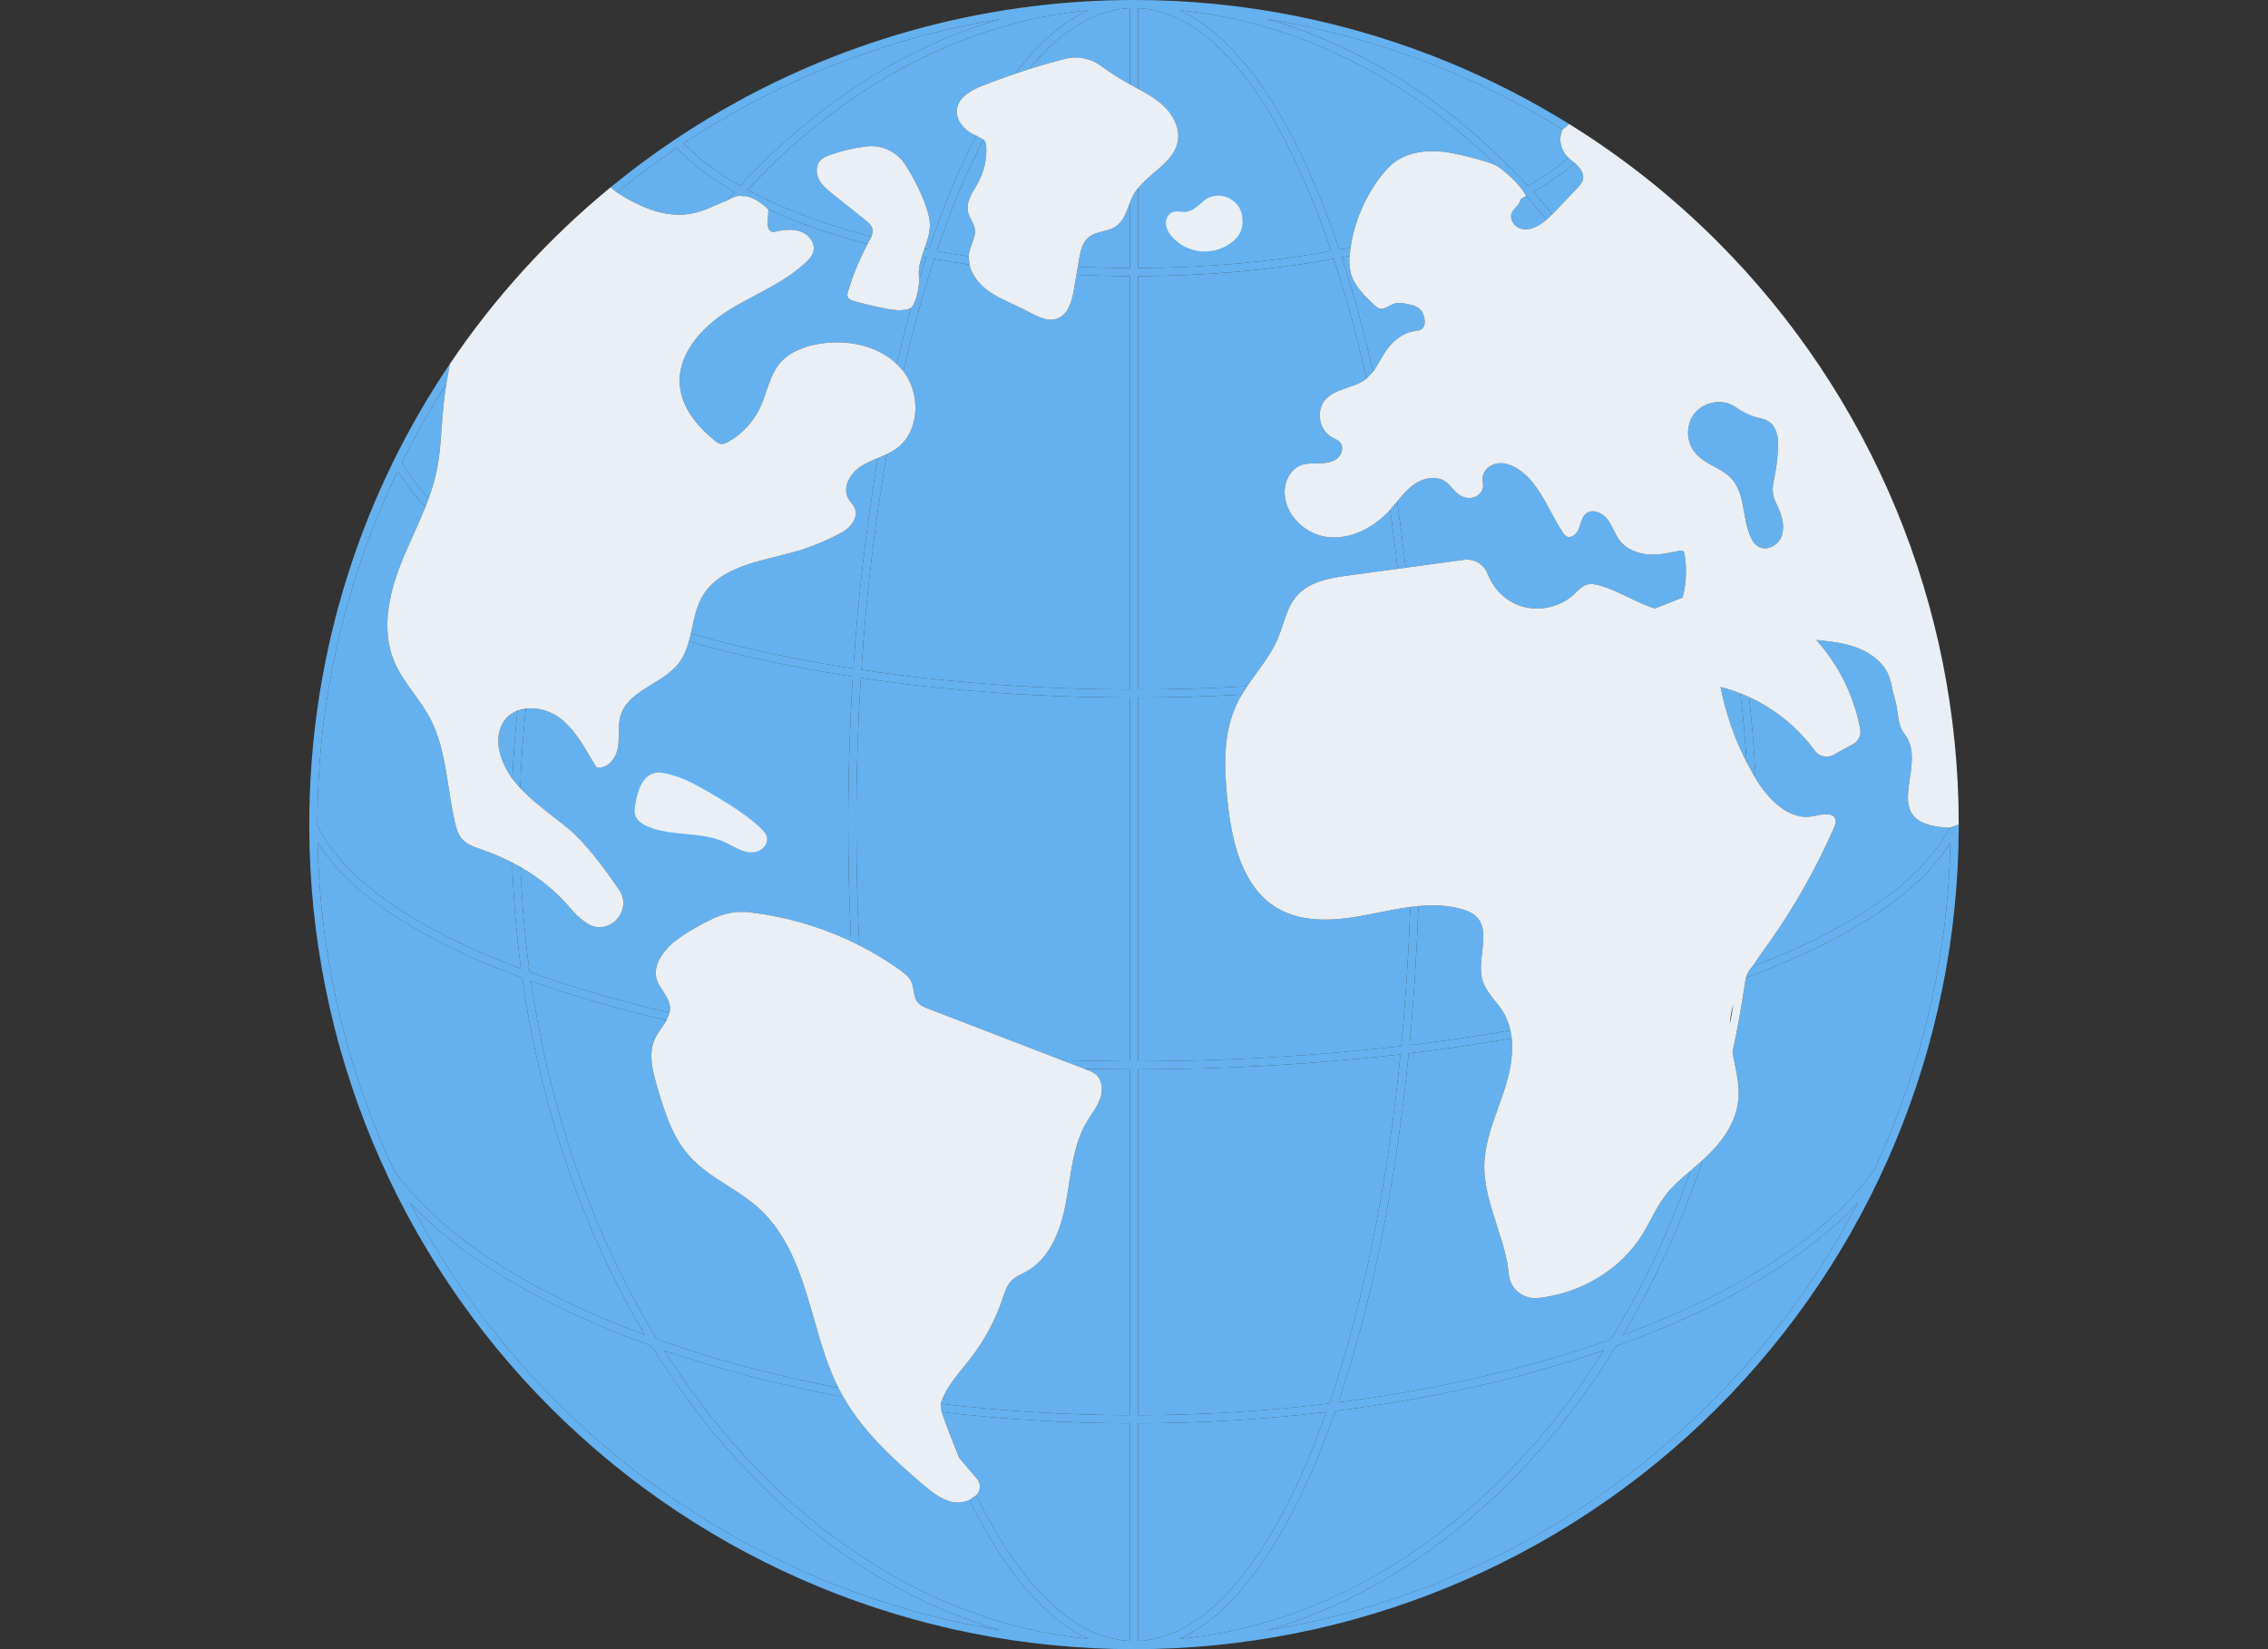
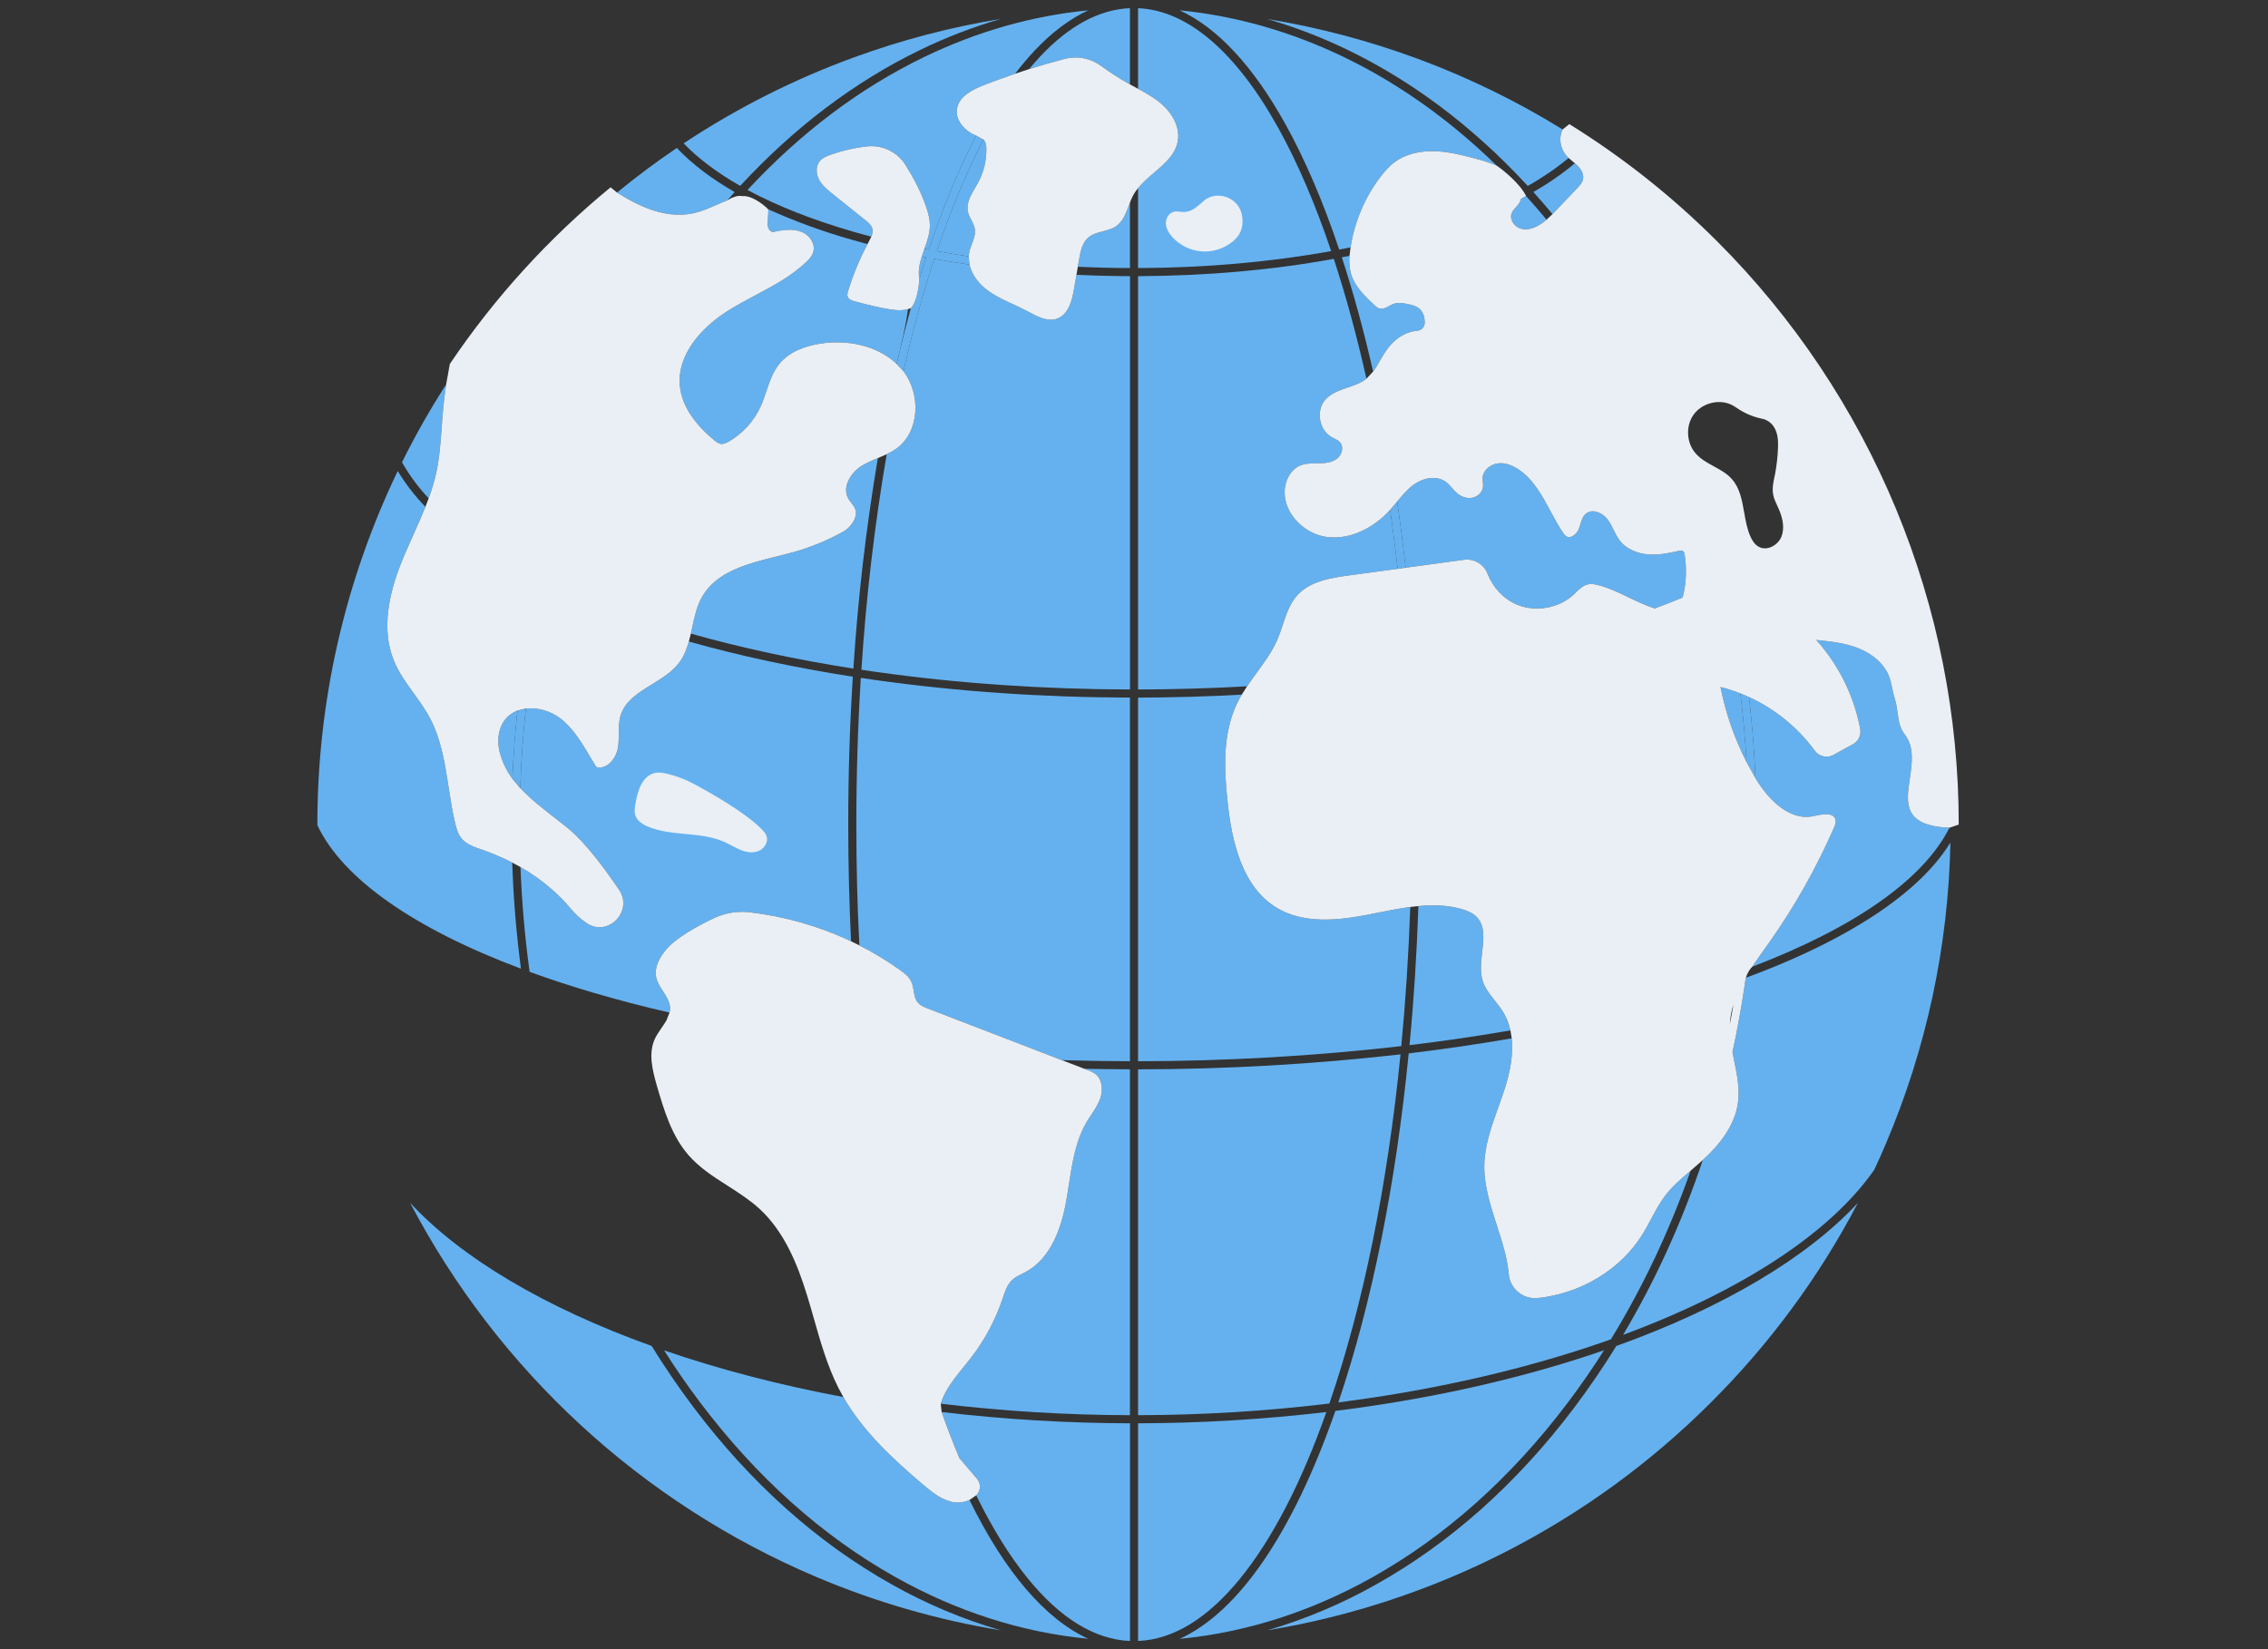
<svg xmlns="http://www.w3.org/2000/svg" width="33" height="24" viewBox="0 0 33 24" fill="none">
  <rect x="0" y="0" width="33" height="24" fill="#333333" stroke="none" />
  <g clip-path="url(#clip0_326_15734)">
    <path d="M19.43 20.533C19.678 20.502 19.923 20.467 20.167 20.428C21.297 20.248 22.363 19.987 23.334 19.652L23.339 19.65C23.17 19.917 22.991 20.175 22.803 20.424C21.982 21.509 21.027 22.361 19.965 22.956C19.071 23.457 18.131 23.756 17.165 23.85C18.021 23.459 18.808 22.315 19.43 20.533Z" fill="#65B1EF" />
    <path d="M16.559 20.713C17.475 20.711 18.39 20.656 19.299 20.549C18.934 21.582 18.512 22.396 18.046 22.97C17.572 23.553 17.072 23.859 16.559 23.881L16.559 20.713Z" fill="#65B1EF" />
    <path d="M16.559 20.595V15.562C17.835 15.561 19.11 15.488 20.378 15.344C20.188 17.246 19.836 18.988 19.343 20.425C18.419 20.537 17.489 20.593 16.559 20.595Z" fill="#65B1EF" />
    <path d="M14.214 21.518L13.96 21.221C13.871 21.009 13.784 20.785 13.701 20.549C14.611 20.656 15.526 20.711 16.442 20.713V22.297V23.881C15.927 23.859 15.426 23.552 14.951 22.966C14.687 22.64 14.437 22.237 14.204 21.761L14.212 21.753C14.241 21.721 14.258 21.679 14.258 21.635C14.258 21.592 14.242 21.55 14.214 21.518Z" fill="#65B1EF" />
    <path d="M13.763 20.253C13.834 20.124 13.927 20.009 14.02 19.895C14.059 19.848 14.097 19.8 14.134 19.752C14.331 19.495 14.484 19.208 14.587 18.902C14.589 18.895 14.592 18.888 14.594 18.881C14.624 18.79 14.656 18.695 14.725 18.63C14.767 18.589 14.82 18.563 14.873 18.537C14.891 18.528 14.909 18.519 14.927 18.509C15.283 18.315 15.439 17.889 15.512 17.489C15.527 17.405 15.54 17.32 15.553 17.234C15.603 16.915 15.652 16.594 15.816 16.32C15.836 16.286 15.858 16.254 15.88 16.221C15.93 16.146 15.979 16.071 16.009 15.986C16.051 15.864 16.04 15.711 15.94 15.631C15.903 15.605 15.863 15.584 15.82 15.57L15.778 15.554C15.998 15.558 16.219 15.561 16.441 15.561V20.595C15.521 20.593 14.601 20.537 13.688 20.428C13.707 20.367 13.732 20.308 13.763 20.253Z" fill="#65B1EF" />
    <path d="M9.666 19.653C10.474 19.931 11.348 20.158 12.271 20.331C12.558 20.832 12.993 21.235 13.436 21.61C13.57 21.724 13.717 21.841 13.893 21.864C13.966 21.872 14.039 21.86 14.106 21.829C14.62 22.876 15.209 23.564 15.835 23.849C14.865 23.755 13.924 23.454 13.027 22.95C11.963 22.353 11.007 21.497 10.185 20.407C10.001 20.163 9.827 19.911 9.661 19.649L9.666 19.653Z" fill="#65B1EF" />
    <path d="M11.875 22.948C9.336 21.871 7.248 19.947 5.967 17.504C6.707 18.304 7.928 19.03 9.482 19.588C9.673 19.897 9.876 20.194 10.09 20.479C10.922 21.582 11.89 22.449 12.969 23.054C13.472 23.339 14.007 23.564 14.562 23.726C13.639 23.574 12.737 23.314 11.875 22.948Z" fill="#65B1EF" />
-     <path d="M8.596 14.559C8.949 14.662 9.317 14.759 9.698 14.848C9.676 14.886 9.65 14.924 9.624 14.962C9.589 15.012 9.554 15.063 9.529 15.117C9.43 15.329 9.494 15.577 9.558 15.802C9.663 16.161 9.774 16.533 10.021 16.814C10.18 16.995 10.383 17.126 10.588 17.256C10.747 17.358 10.907 17.461 11.046 17.587C11.406 17.916 11.601 18.387 11.744 18.854C11.779 18.966 11.811 19.079 11.843 19.192C11.941 19.536 12.039 19.88 12.199 20.197C11.316 20.028 10.48 19.808 9.704 19.541C9.656 19.524 9.608 19.508 9.56 19.491C9.03 18.624 8.595 17.666 8.265 16.631C8.021 15.862 7.84 15.075 7.724 14.277C8 14.375 8.291 14.469 8.596 14.559Z" fill="#65B1EF" />
-     <path d="M4.621 12.261C4.88 12.679 5.32 13.078 5.933 13.45C6.4 13.732 6.957 13.993 7.598 14.23C7.715 15.056 7.9 15.871 8.153 16.666C8.47 17.661 8.882 18.585 9.384 19.427C7.66 18.788 6.368 17.942 5.729 17.024C5.667 16.892 5.608 16.759 5.551 16.625C4.966 15.243 4.651 13.762 4.621 12.261Z" fill="#65B1EF" />
    <path d="M5.787 6.855C5.901 7.043 6.037 7.218 6.19 7.376C6.135 7.513 6.074 7.649 6.013 7.785C5.949 7.929 5.884 8.073 5.827 8.219C5.654 8.661 5.55 9.167 5.729 9.609C5.799 9.784 5.91 9.938 6.021 10.092C6.105 10.207 6.188 10.323 6.255 10.449C6.42 10.76 6.474 11.11 6.528 11.461C6.555 11.634 6.581 11.808 6.622 11.978C6.641 12.059 6.665 12.141 6.718 12.205C6.788 12.287 6.896 12.325 6.999 12.361C7.004 12.362 7.008 12.364 7.013 12.365C7.164 12.418 7.311 12.48 7.453 12.553C7.47 13.074 7.513 13.589 7.58 14.097C6.022 13.513 4.986 12.787 4.618 12.01V12C4.616 10.219 5.015 8.461 5.787 6.855Z" fill="#65B1EF" />
    <path d="M9.008 12.949C8.786 12.622 8.509 12.254 8.266 12.055C8.198 11.999 8.128 11.945 8.057 11.89C7.886 11.757 7.713 11.622 7.57 11.468C7.583 11.08 7.61 10.695 7.651 10.312C7.82 10.292 8.009 10.346 8.148 10.451C8.339 10.596 8.463 10.806 8.587 11.015C8.617 11.065 8.646 11.115 8.676 11.163C8.829 11.205 8.964 11.04 8.991 10.884C9.002 10.817 9.003 10.749 9.003 10.68C9.003 10.589 9.004 10.498 9.03 10.412C9.096 10.199 9.289 10.08 9.487 9.959C9.633 9.869 9.782 9.777 9.881 9.645C9.951 9.553 9.992 9.447 10.023 9.336C10.762 9.545 11.561 9.716 12.409 9.848C12.364 10.553 12.342 11.273 12.342 12C12.342 12.573 12.356 13.14 12.383 13.698C11.917 13.478 11.418 13.336 10.906 13.276C10.731 13.256 10.553 13.285 10.392 13.36C10.133 13.481 9.824 13.66 9.693 13.818C9.599 13.931 9.517 14.075 9.547 14.22C9.562 14.294 9.604 14.359 9.646 14.424C9.695 14.499 9.743 14.573 9.749 14.661C9.75 14.686 9.748 14.712 9.742 14.736C9.357 14.648 8.985 14.55 8.63 14.446C8.305 14.35 7.997 14.249 7.706 14.143C7.637 13.642 7.593 13.133 7.573 12.618C7.904 12.808 8.138 13.025 8.302 13.221C8.369 13.302 8.446 13.373 8.533 13.432C8.844 13.646 9.22 13.261 9.008 12.949Z" fill="#65B1EF" />
    <path d="M12.46 12C12.46 11.279 12.482 10.565 12.525 9.865C12.595 9.876 12.664 9.886 12.734 9.896C13.92 10.063 15.167 10.149 16.441 10.152V15.444C16.109 15.443 15.778 15.438 15.45 15.428L13.501 14.677C13.45 14.658 13.396 14.636 13.36 14.595C13.316 14.547 13.305 14.483 13.294 14.417C13.286 14.37 13.277 14.322 13.257 14.28C13.223 14.21 13.159 14.162 13.097 14.117C12.908 13.983 12.71 13.862 12.504 13.758C12.474 13.181 12.46 12.594 12.46 12Z" fill="#65B1EF" />
    <path d="M7.271 10.945C7.245 10.845 7.243 10.739 7.268 10.639C7.309 10.483 7.408 10.388 7.529 10.342C7.494 10.669 7.47 10.999 7.456 11.332C7.369 11.216 7.306 11.085 7.271 10.945Z" fill="#65B1EF" />
    <path d="M12.902 6.61C12.951 6.587 12.997 6.56 13.041 6.53C13.384 6.284 13.401 5.737 13.145 5.402C13.278 4.818 13.428 4.272 13.594 3.767C13.762 3.798 13.933 3.826 14.106 3.851C14.139 3.997 14.242 4.131 14.365 4.222C14.478 4.307 14.606 4.366 14.735 4.425C14.802 4.456 14.868 4.487 14.933 4.521C14.944 4.527 14.955 4.533 14.966 4.538C15.099 4.61 15.246 4.688 15.385 4.636C15.546 4.575 15.598 4.377 15.627 4.207L15.663 3.999C15.92 4.011 16.18 4.018 16.442 4.019V10.034C15.174 10.031 13.933 9.945 12.752 9.779C12.679 9.769 12.606 9.758 12.534 9.747C12.601 8.696 12.724 7.648 12.902 6.61Z" fill="#65B1EF" />
    <path d="M10.214 8.688C10.425 8.317 10.872 8.205 11.3 8.098C11.387 8.077 11.473 8.055 11.556 8.032C11.8 7.963 12.036 7.866 12.258 7.743C12.333 7.703 12.394 7.64 12.43 7.563C12.485 7.443 12.436 7.381 12.387 7.318C12.37 7.297 12.354 7.277 12.342 7.254C12.25 7.089 12.376 6.881 12.536 6.78C12.612 6.736 12.691 6.698 12.773 6.667C12.602 7.681 12.483 8.703 12.417 9.73C11.577 9.599 10.784 9.428 10.052 9.221C10.059 9.193 10.065 9.165 10.071 9.137C10.104 8.981 10.137 8.825 10.214 8.688Z" fill="#65B1EF" />
-     <path d="M11.83 3.548C11.817 3.509 11.795 3.474 11.767 3.444C11.738 3.414 11.703 3.391 11.665 3.375C11.531 3.321 11.383 3.348 11.243 3.377C11.159 3.352 11.166 3.263 11.174 3.167C11.177 3.126 11.181 3.085 11.178 3.046C11.57 3.223 11.976 3.37 12.39 3.488C12.467 3.51 12.545 3.531 12.623 3.552C12.508 3.768 12.414 3.994 12.342 4.228C12.332 4.26 12.322 4.296 12.337 4.325C12.353 4.358 12.393 4.373 12.429 4.383C12.579 4.425 12.731 4.461 12.885 4.491C12.993 4.511 13.105 4.528 13.211 4.499C13.225 4.495 13.239 4.49 13.253 4.484C13.181 4.746 13.112 5.016 13.047 5.296C12.761 5.026 12.327 4.939 11.934 5.001C11.71 5.036 11.481 5.12 11.338 5.297C11.246 5.411 11.199 5.551 11.151 5.692C11.125 5.77 11.099 5.848 11.065 5.921C10.967 6.132 10.807 6.308 10.606 6.425C10.568 6.447 10.525 6.468 10.482 6.459C10.453 6.45 10.426 6.435 10.403 6.415C10.151 6.21 9.923 5.939 9.892 5.615C9.85 5.164 10.202 4.769 10.585 4.527C10.717 4.443 10.856 4.369 10.995 4.295C11.258 4.155 11.521 4.016 11.735 3.809C11.803 3.743 11.868 3.667 11.83 3.548Z" fill="#65B1EF" />
+     <path d="M11.83 3.548C11.817 3.509 11.795 3.474 11.767 3.444C11.738 3.414 11.703 3.391 11.665 3.375C11.531 3.321 11.383 3.348 11.243 3.377C11.159 3.352 11.166 3.263 11.174 3.167C11.177 3.126 11.181 3.085 11.178 3.046C11.57 3.223 11.976 3.37 12.39 3.488C12.467 3.51 12.545 3.531 12.623 3.552C12.508 3.768 12.414 3.994 12.342 4.228C12.332 4.26 12.322 4.296 12.337 4.325C12.353 4.358 12.393 4.373 12.429 4.383C12.579 4.425 12.731 4.461 12.885 4.491C12.993 4.511 13.105 4.528 13.211 4.499C13.181 4.746 13.112 5.016 13.047 5.296C12.761 5.026 12.327 4.939 11.934 5.001C11.71 5.036 11.481 5.12 11.338 5.297C11.246 5.411 11.199 5.551 11.151 5.692C11.125 5.77 11.099 5.848 11.065 5.921C10.967 6.132 10.807 6.308 10.606 6.425C10.568 6.447 10.525 6.468 10.482 6.459C10.453 6.45 10.426 6.435 10.403 6.415C10.151 6.21 9.923 5.939 9.892 5.615C9.85 5.164 10.202 4.769 10.585 4.527C10.717 4.443 10.856 4.369 10.995 4.295C11.258 4.155 11.521 4.016 11.735 3.809C11.803 3.743 11.868 3.667 11.83 3.548Z" fill="#65B1EF" />
    <path d="M10.689 2.795C10.653 2.834 10.617 2.875 10.582 2.916C10.531 2.935 10.48 2.958 10.429 2.98C10.332 3.023 10.234 3.066 10.135 3.092C9.735 3.199 9.339 3.031 8.978 2.802C9.259 2.572 9.549 2.355 9.848 2.153C10.064 2.382 10.346 2.597 10.689 2.795Z" fill="#65B1EF" />
    <path d="M6.492 5.593C6.474 5.707 6.46 5.822 6.449 5.938C6.44 6.026 6.434 6.115 6.428 6.204C6.411 6.434 6.395 6.665 6.345 6.891C6.317 7.013 6.281 7.134 6.237 7.252C6.087 7.093 5.957 6.917 5.849 6.727C6.042 6.338 6.257 5.959 6.492 5.593Z" fill="#65B1EF" />
    <path d="M24.886 20.418C23.135 22.166 20.88 23.323 18.438 23.726C18.99 23.565 19.522 23.341 20.023 23.058C21.099 22.456 22.067 21.593 22.898 20.495C23.117 20.205 23.324 19.902 23.518 19.588C25.072 19.03 26.293 18.304 27.033 17.505C26.471 18.58 25.747 19.562 24.886 20.418Z" fill="#65B1EF" />
    <path d="M27.435 16.656C27.383 16.78 27.328 16.903 27.27 17.025C26.631 17.942 25.341 18.788 23.616 19.426C24.081 18.646 24.469 17.795 24.776 16.882C25.023 16.658 25.243 16.378 25.288 16.048C25.316 15.844 25.275 15.642 25.233 15.438C25.225 15.396 25.216 15.355 25.208 15.313C25.283 14.968 25.345 14.62 25.396 14.267C25.398 14.255 25.4 14.242 25.401 14.23L25.404 14.229C26.044 13.993 26.601 13.732 27.067 13.449C27.681 13.078 28.121 12.679 28.379 12.262C28.349 13.773 28.029 15.265 27.435 16.656Z" fill="#65B1EF" />
    <path d="M23.296 19.541C22.332 19.873 21.273 20.132 20.149 20.312C19.925 20.347 19.7 20.38 19.473 20.409C19.962 18.967 20.31 17.227 20.497 15.33C21.01 15.268 21.511 15.195 21.996 15.111C22.021 15.354 21.969 15.614 21.892 15.85C21.864 15.937 21.833 16.024 21.802 16.11C21.701 16.391 21.599 16.674 21.597 16.97C21.595 17.261 21.688 17.55 21.78 17.836C21.857 18.074 21.933 18.309 21.953 18.541C21.957 18.592 21.971 18.642 21.995 18.687C22.019 18.733 22.052 18.773 22.091 18.805C22.131 18.837 22.177 18.862 22.226 18.876C22.275 18.891 22.326 18.895 22.377 18.89C22.991 18.826 23.579 18.484 23.903 17.956C23.946 17.887 23.984 17.814 24.023 17.742C24.084 17.627 24.145 17.512 24.223 17.408C24.329 17.267 24.463 17.151 24.599 17.037C24.289 17.918 23.9 18.739 23.439 19.491L23.296 19.541Z" fill="#65B1EF" />
    <path d="M16.559 15.444V10.152C17.067 10.151 17.57 10.137 18.068 10.109C18.044 10.149 18.022 10.189 18.002 10.231C17.79 10.668 17.809 11.179 17.861 11.663C17.923 12.252 18.074 12.914 18.585 13.216C18.978 13.448 19.473 13.396 19.921 13.308C19.961 13.3 20.001 13.292 20.041 13.284C20.2 13.252 20.36 13.22 20.52 13.199C20.496 13.889 20.452 14.566 20.389 15.224C19.118 15.369 17.839 15.443 16.559 15.444Z" fill="#65B1EF" />
    <path d="M20.638 13.186C20.854 13.166 21.068 13.171 21.276 13.232C21.345 13.252 21.415 13.28 21.469 13.328C21.612 13.456 21.589 13.652 21.566 13.854C21.55 13.995 21.533 14.139 21.571 14.267C21.604 14.379 21.677 14.47 21.75 14.562C21.792 14.614 21.834 14.667 21.869 14.724C21.92 14.807 21.956 14.899 21.977 14.995C21.502 15.078 21.012 15.149 20.509 15.21C20.572 14.551 20.615 13.875 20.638 13.186Z" fill="#65B1EF" />
    <path d="M25.753 13.701C26.118 13.183 26.429 12.629 26.684 12.048C26.7 12.011 26.717 11.97 26.707 11.929C26.678 11.814 26.511 11.85 26.392 11.875L26.384 11.877C26.034 11.95 25.728 11.634 25.544 11.327L25.542 11.324C25.541 11.299 25.54 11.275 25.539 11.25C25.521 10.879 25.491 10.51 25.448 10.144C25.828 10.318 26.157 10.586 26.404 10.923C26.435 10.966 26.48 10.996 26.532 11.007C26.583 11.018 26.637 11.01 26.683 10.984C26.773 10.932 26.865 10.881 26.957 10.833C26.997 10.812 27.029 10.779 27.049 10.739C27.068 10.699 27.075 10.653 27.067 10.609C26.977 10.127 26.755 9.678 26.427 9.313C26.637 9.335 26.851 9.357 27.046 9.436C27.241 9.515 27.422 9.66 27.492 9.859C27.51 9.91 27.521 9.963 27.532 10.016C27.542 10.066 27.552 10.115 27.568 10.163C27.591 10.234 27.601 10.304 27.61 10.373C27.625 10.485 27.64 10.593 27.715 10.689C27.856 10.871 27.821 11.107 27.788 11.331C27.735 11.689 27.687 12.017 28.365 12.046C27.988 12.797 26.988 13.498 25.497 14.068C25.558 13.975 25.622 13.885 25.686 13.795C25.709 13.763 25.731 13.732 25.753 13.701Z" fill="#65B1EF" />
    <path d="M22.785 7.802C22.854 7.848 22.943 7.773 22.973 7.696C22.981 7.675 22.988 7.653 22.995 7.63C23.012 7.572 23.03 7.513 23.076 7.475C23.169 7.398 23.316 7.461 23.389 7.557C23.425 7.604 23.452 7.657 23.478 7.711C23.505 7.766 23.532 7.822 23.57 7.87C23.665 7.99 23.818 8.052 23.968 8.067C24.119 8.082 24.273 8.052 24.421 8.018C24.446 8.012 24.475 8.007 24.493 8.025C24.504 8.037 24.51 8.053 24.511 8.069C24.542 8.259 24.537 8.454 24.496 8.642C24.492 8.661 24.486 8.679 24.479 8.697C24.348 8.751 24.214 8.804 24.076 8.855C23.931 8.807 23.803 8.745 23.681 8.686C23.55 8.623 23.427 8.564 23.296 8.526C23.232 8.508 23.165 8.49 23.1 8.505C23.033 8.522 22.982 8.572 22.931 8.62C22.919 8.632 22.907 8.644 22.895 8.655C22.678 8.854 22.342 8.912 22.07 8.798C21.876 8.716 21.722 8.549 21.646 8.353C21.621 8.285 21.573 8.227 21.511 8.19C21.448 8.152 21.375 8.137 21.303 8.146L20.453 8.262C20.416 7.936 20.375 7.615 20.329 7.299C20.402 7.211 20.475 7.122 20.567 7.055C20.703 6.956 20.899 6.913 21.035 7.011C21.07 7.036 21.099 7.069 21.128 7.102C21.152 7.129 21.176 7.157 21.204 7.18C21.265 7.232 21.347 7.259 21.425 7.243C21.503 7.228 21.571 7.162 21.579 7.083C21.581 7.061 21.578 7.038 21.576 7.016C21.574 6.997 21.572 6.977 21.572 6.958C21.577 6.848 21.681 6.759 21.79 6.744C21.9 6.728 22.011 6.773 22.102 6.836C22.315 6.982 22.439 7.214 22.564 7.446C22.62 7.551 22.677 7.656 22.742 7.753C22.753 7.772 22.768 7.789 22.785 7.802Z" fill="#65B1EF" />
    <path d="M16.559 3.901V2.74C16.626 2.655 16.712 2.582 16.796 2.51C16.952 2.377 17.105 2.246 17.138 2.05C17.17 1.859 17.066 1.665 16.923 1.533C16.816 1.434 16.688 1.362 16.559 1.292V0.119C17.278 0.15 17.983 0.752 18.6 1.863C18.88 2.368 19.139 2.971 19.369 3.654C18.491 3.813 17.539 3.898 16.559 3.901Z" fill="#65B1EF" />
    <path d="M21.439 2.3C21.248 2.25 21.054 2.203 20.857 2.2C20.66 2.197 20.456 2.24 20.297 2.356C20.214 2.417 20.146 2.495 20.084 2.576C19.857 2.876 19.708 3.228 19.651 3.6C19.596 3.611 19.541 3.622 19.486 3.632C19.252 2.935 18.989 2.321 18.703 1.806C18.234 0.961 17.711 0.401 17.164 0.15C18.589 0.291 19.968 0.881 21.186 1.88C21.389 2.047 21.587 2.224 21.779 2.411C21.671 2.363 21.554 2.331 21.439 2.3Z" fill="#65B1EF" />
    <path d="M15.052 0.738C14.953 0.845 14.858 0.957 14.77 1.073C14.614 1.126 14.46 1.182 14.307 1.242C14.14 1.308 13.952 1.406 13.924 1.584C13.898 1.749 14.034 1.901 14.188 1.967L14.205 1.974C14.081 2.211 13.961 2.468 13.845 2.745C13.729 3.024 13.618 3.319 13.513 3.632L13.451 3.62C13.491 3.509 13.53 3.396 13.53 3.28C13.53 3.189 13.506 3.1 13.477 3.014C13.403 2.797 13.297 2.595 13.176 2.401C13.117 2.308 13.034 2.233 12.934 2.185C12.835 2.137 12.724 2.118 12.614 2.13C12.432 2.151 12.254 2.192 12.082 2.253C12.024 2.274 11.966 2.298 11.928 2.344C11.866 2.419 11.873 2.533 11.919 2.618C11.965 2.702 12.041 2.763 12.115 2.823L12.119 2.826C12.278 2.954 12.437 3.081 12.596 3.208C12.636 3.239 12.677 3.274 12.691 3.322C12.703 3.363 12.694 3.404 12.678 3.445C12.592 3.422 12.507 3.398 12.423 3.374C11.826 3.202 11.307 2.996 10.876 2.765C11.649 1.932 12.512 1.282 13.442 0.832C14.213 0.459 15.015 0.23 15.835 0.15C15.567 0.273 15.306 0.469 15.052 0.738Z" fill="#65B1EF" />
    <path d="M12.428 0.834C13.121 0.581 13.835 0.394 14.563 0.275C14.16 0.392 13.768 0.542 13.39 0.726C12.439 1.186 11.558 1.852 10.77 2.705C10.435 2.514 10.159 2.307 9.947 2.086C10.722 1.573 11.555 1.152 12.428 0.834Z" fill="#65B1EF" />
    <path d="M22.737 1.884C22.675 2.007 22.707 2.137 22.758 2.22C22.776 2.249 22.798 2.276 22.824 2.299C22.639 2.452 22.439 2.588 22.229 2.706C21.928 2.378 21.604 2.071 21.261 1.789C20.388 1.073 19.433 0.563 18.436 0.276C19.961 0.526 21.422 1.072 22.737 1.884Z" fill="#65B1EF" />
    <path d="M16.441 1.228L16.431 1.222C16.289 1.143 16.153 1.056 16.022 0.96C15.948 0.905 15.862 0.867 15.772 0.849C15.681 0.83 15.587 0.833 15.498 0.855C15.321 0.901 15.146 0.951 14.973 1.006C15.028 0.94 15.083 0.878 15.138 0.819C15.557 0.373 15.995 0.138 16.441 0.119V1.228Z" fill="#65B1EF" />
    <path d="M16.441 3.901C16.186 3.9 15.933 3.894 15.683 3.882L15.701 3.775C15.721 3.658 15.747 3.532 15.837 3.455C15.896 3.406 15.972 3.386 16.047 3.367C16.114 3.349 16.182 3.332 16.238 3.293C16.335 3.227 16.378 3.115 16.421 3.002C16.428 2.985 16.434 2.967 16.441 2.95V3.901Z" fill="#65B1EF" />
    <path d="M14.309 2.032C14.318 2.04 14.325 2.05 14.332 2.061C14.345 2.089 14.351 2.12 14.351 2.152C14.357 2.326 14.316 2.499 14.234 2.653C14.22 2.678 14.205 2.704 14.19 2.73C14.124 2.842 14.058 2.956 14.083 3.079C14.092 3.121 14.112 3.161 14.132 3.2C14.155 3.244 14.177 3.288 14.184 3.336C14.194 3.41 14.168 3.48 14.141 3.551C14.126 3.591 14.111 3.631 14.103 3.672C14.099 3.692 14.096 3.712 14.095 3.731C13.938 3.708 13.784 3.683 13.631 3.655C13.733 3.351 13.842 3.064 13.956 2.792C14.069 2.52 14.188 2.266 14.309 2.032Z" fill="#65B1EF" />
    <path d="M19.653 3.969C19.703 4.162 19.857 4.308 20.003 4.445C20.02 4.462 20.04 4.477 20.062 4.487C20.113 4.506 20.163 4.48 20.214 4.453C20.239 4.439 20.265 4.426 20.291 4.418C20.353 4.399 20.419 4.412 20.481 4.425C20.54 4.437 20.6 4.451 20.647 4.488C20.71 4.539 20.734 4.626 20.729 4.706V4.708C20.727 4.735 20.715 4.76 20.696 4.779C20.677 4.798 20.652 4.81 20.625 4.812C20.427 4.83 20.287 4.948 20.196 5.065C20.153 5.121 20.118 5.182 20.082 5.243C20.05 5.3 20.018 5.356 19.979 5.408C19.845 4.815 19.692 4.259 19.524 3.745C19.562 3.738 19.599 3.731 19.636 3.723C19.628 3.805 19.634 3.889 19.653 3.969Z" fill="#65B1EF" />
    <path d="M19.882 5.511L19.878 5.514C19.799 5.576 19.701 5.609 19.603 5.642C19.484 5.683 19.365 5.724 19.283 5.817C19.144 5.975 19.192 6.259 19.377 6.362C19.389 6.369 19.401 6.374 19.413 6.38C19.445 6.396 19.477 6.412 19.499 6.439C19.558 6.509 19.523 6.625 19.448 6.679C19.374 6.733 19.277 6.741 19.186 6.742C19.176 6.742 19.166 6.742 19.155 6.743C19.073 6.743 18.989 6.744 18.915 6.776C18.794 6.828 18.719 6.955 18.698 7.085C18.643 7.43 18.95 7.763 19.296 7.813C19.642 7.863 19.99 7.681 20.225 7.422L20.227 7.42C20.267 7.702 20.304 7.987 20.336 8.278L19.626 8.374C19.353 8.411 19.056 8.461 18.873 8.666C18.766 8.785 18.716 8.938 18.665 9.092C18.642 9.162 18.618 9.232 18.59 9.299C18.514 9.478 18.398 9.636 18.283 9.794C18.237 9.858 18.19 9.922 18.146 9.987C17.624 10.017 17.094 10.033 16.559 10.034V4.019C17.553 4.015 18.517 3.93 19.407 3.767C19.583 4.304 19.742 4.887 19.882 5.511Z" fill="#65B1EF" />
-     <path d="M25.8 7.198C25.811 7.256 25.837 7.31 25.862 7.365C25.869 7.38 25.875 7.394 25.882 7.409C25.937 7.535 25.97 7.68 25.921 7.808C25.871 7.936 25.709 8.024 25.59 7.957C25.534 7.927 25.497 7.87 25.471 7.812C25.421 7.701 25.399 7.578 25.378 7.456C25.346 7.276 25.315 7.099 25.195 6.967C25.124 6.889 25.03 6.837 24.936 6.786C24.839 6.733 24.743 6.68 24.672 6.598C24.538 6.446 24.524 6.2 24.642 6.035C24.76 5.87 24.999 5.804 25.184 5.886C25.21 5.898 25.234 5.912 25.258 5.928C25.371 6.008 25.498 6.064 25.634 6.093C25.668 6.099 25.701 6.112 25.73 6.131C25.76 6.15 25.785 6.175 25.805 6.204C25.866 6.292 25.875 6.404 25.871 6.51C25.866 6.642 25.851 6.773 25.827 6.903C25.826 6.909 25.824 6.915 25.823 6.921C25.803 7.012 25.783 7.106 25.8 7.198Z" fill="#65B1EF" />
    <path d="M25.034 9.998C25.133 10.023 25.229 10.054 25.323 10.091C25.364 10.421 25.393 10.754 25.413 11.09C25.236 10.745 25.109 10.378 25.034 9.998Z" fill="#65B1EF" />
    <path d="M22.934 2.392C22.995 2.447 23.049 2.524 23.034 2.606C23.023 2.66 22.983 2.703 22.945 2.743L22.66 3.042C22.637 3.067 22.613 3.092 22.589 3.116C22.498 3.007 22.405 2.899 22.311 2.794C22.524 2.673 22.727 2.533 22.915 2.376C22.922 2.381 22.928 2.386 22.934 2.392Z" fill="#65B1EF" />
    <path d="M13.377 4.06C13.355 3.949 13.379 3.841 13.413 3.733L13.476 3.745C13.443 3.848 13.409 3.953 13.377 4.06Z" fill="#65B1EF" />
    <path d="M22.503 3.197C22.473 3.223 22.441 3.246 22.407 3.268C22.325 3.32 22.224 3.354 22.13 3.328C22.035 3.301 21.961 3.196 21.995 3.104C22.007 3.071 22.031 3.044 22.056 3.017C22.072 2.999 22.088 2.981 22.101 2.961C22.114 2.94 22.124 2.918 22.13 2.894C22.155 2.88 22.18 2.867 22.205 2.853C22.306 2.965 22.405 3.08 22.503 3.197Z" fill="#65B1EF" />
-     <path fill-rule="evenodd" clip-rule="evenodd" d="M21.093 0.912C19.637 0.31 18.077 -0.001 16.501 6.60596e-07C14.51 0 12.551 0.495 10.8 1.44C10.119 1.808 9.477 2.239 8.884 2.726L8.978 2.802C9.259 2.572 9.549 2.355 9.848 2.153C10.064 2.382 10.346 2.597 10.689 2.795C10.653 2.834 10.617 2.875 10.582 2.916C10.626 2.887 10.73 2.836 10.794 2.854L10.795 2.853L10.797 2.854C10.902 2.843 11.024 2.917 11.108 2.984C11.136 3.006 11.16 3.028 11.178 3.046C11.57 3.223 11.976 3.37 12.39 3.488C12.467 3.51 12.545 3.531 12.623 3.552L12.678 3.445C12.592 3.422 12.507 3.398 12.423 3.374C11.826 3.202 11.307 2.996 10.876 2.765C11.649 1.932 12.512 1.282 13.442 0.832C14.213 0.459 15.015 0.23 15.835 0.15C15.567 0.273 15.306 0.469 15.052 0.738C14.953 0.845 14.858 0.957 14.77 1.073L14.973 1.006C15.028 0.94 15.083 0.878 15.138 0.819C15.557 0.373 15.995 0.138 16.441 0.119V1.228L16.559 1.292V0.119C17.278 0.15 17.983 0.752 18.6 1.863C18.88 2.368 19.139 2.971 19.369 3.654C18.491 3.813 17.539 3.898 16.559 3.901V2.74C16.496 2.809 16.454 2.909 16.441 2.95V3.901C16.186 3.9 15.933 3.894 15.683 3.882L15.663 3.999C15.92 4.011 16.18 4.018 16.442 4.019V10.034C15.174 10.031 13.933 9.945 12.752 9.779C12.679 9.769 12.606 9.758 12.534 9.747C12.601 8.696 12.724 7.648 12.902 6.61L12.773 6.667C12.602 7.681 12.483 8.703 12.417 9.73C11.577 9.599 10.784 9.428 10.052 9.221L10.023 9.336C10.762 9.545 11.561 9.716 12.409 9.848C12.364 10.553 12.342 11.273 12.342 12C12.342 12.573 12.356 13.14 12.383 13.698L12.504 13.758C12.474 13.181 12.46 12.594 12.46 12C12.46 11.279 12.482 10.565 12.525 9.865C12.595 9.876 12.664 9.886 12.734 9.896C13.92 10.063 15.167 10.149 16.441 10.152V15.444C16.109 15.443 15.778 15.438 15.45 15.428L15.778 15.554C15.998 15.558 16.219 15.561 16.441 15.561V20.595C15.521 20.593 14.601 20.537 13.688 20.428L13.701 20.549C14.611 20.656 15.526 20.711 16.442 20.713V22.297V23.881C15.927 23.859 15.426 23.552 14.951 22.966C14.687 22.64 14.437 22.237 14.204 21.761L14.106 21.829C14.62 22.876 15.209 23.564 15.835 23.849C14.865 23.755 13.924 23.454 13.027 22.95C11.963 22.353 11.007 21.497 10.185 20.407C10.001 20.163 9.827 19.911 9.661 19.649L9.666 19.653C10.474 19.931 11.348 20.158 12.271 20.331L12.199 20.197C11.316 20.028 10.48 19.808 9.704 19.541C9.656 19.524 9.608 19.508 9.56 19.491C9.03 18.624 8.595 17.666 8.265 16.631C8.021 15.862 7.84 15.075 7.724 14.277C8 14.375 8.291 14.469 8.596 14.559C8.949 14.662 9.317 14.759 9.698 14.848L9.742 14.736C9.357 14.648 8.985 14.55 8.63 14.446C8.305 14.35 7.997 14.249 7.706 14.143C7.637 13.642 7.593 13.133 7.573 12.618L7.453 12.553C7.47 13.074 7.513 13.589 7.58 14.097C6.022 13.513 4.986 12.787 4.618 12.01V12C4.616 10.219 5.015 8.461 5.787 6.855C5.901 7.043 6.037 7.218 6.19 7.376L6.237 7.252C6.087 7.093 5.957 6.917 5.849 6.727C6.042 6.338 6.257 5.959 6.492 5.593L6.545 5.297C6.519 5.336 6.492 5.376 6.466 5.415C5.18 7.371 4.5 9.648 4.5 12V12.024V12.037C4.507 15.214 5.775 18.258 8.025 20.501C10.275 22.744 13.323 24.002 16.5 24C19.675 24.002 22.721 22.745 24.971 20.505C27.22 18.265 28.489 15.224 28.5 12.049V12.024L28.5 12L28.365 12.046C27.988 12.797 26.988 13.498 25.497 14.068C25.473 14.089 25.426 14.148 25.404 14.229C26.044 13.993 26.601 13.732 27.067 13.449C27.681 13.078 28.121 12.679 28.379 12.262C28.349 13.773 28.029 15.265 27.435 16.656C27.383 16.78 27.328 16.903 27.27 17.025C26.631 17.942 25.341 18.788 23.616 19.426C24.081 18.646 24.469 17.795 24.776 16.882L24.599 17.037C24.289 17.918 23.9 18.739 23.439 19.491L23.296 19.541C22.332 19.873 21.273 20.132 20.149 20.312C19.925 20.347 19.7 20.38 19.473 20.409C19.962 18.967 20.31 17.227 20.497 15.33C21.01 15.268 21.511 15.195 21.996 15.111L21.977 14.995C21.502 15.078 21.012 15.149 20.509 15.21C20.572 14.551 20.615 13.875 20.638 13.186L20.52 13.199C20.496 13.889 20.452 14.566 20.389 15.224C19.118 15.369 17.839 15.443 16.559 15.444V10.152C17.067 10.151 17.57 10.137 18.068 10.109L18.146 9.987C17.624 10.017 17.094 10.033 16.559 10.034V4.019C17.553 4.015 18.517 3.93 19.407 3.767C19.583 4.304 19.742 4.887 19.882 5.511L19.979 5.408C19.845 4.815 19.692 4.259 19.524 3.745C19.562 3.738 19.599 3.731 19.636 3.723L19.651 3.6C19.596 3.611 19.541 3.622 19.486 3.632C19.252 2.935 18.989 2.321 18.703 1.806C18.234 0.961 17.711 0.401 17.164 0.15C18.589 0.291 19.968 0.881 21.186 1.88C21.389 2.047 21.587 2.224 21.779 2.411C21.886 2.486 22.121 2.678 22.205 2.853C22.306 2.965 22.405 3.08 22.503 3.197L22.589 3.116C22.498 3.007 22.405 2.899 22.311 2.794C22.524 2.673 22.727 2.533 22.915 2.376L22.824 2.299C22.639 2.452 22.439 2.588 22.229 2.706C21.928 2.378 21.604 2.071 21.261 1.789C20.388 1.073 19.433 0.563 18.436 0.276C19.961 0.526 21.422 1.072 22.737 1.884L22.834 1.806C22.28 1.462 21.698 1.163 21.093 0.912ZM19.299 20.549C18.39 20.656 17.475 20.711 16.559 20.713L16.559 23.881C17.072 23.859 17.572 23.553 18.046 22.97C18.512 22.396 18.934 21.582 19.299 20.549ZM16.559 15.562V20.595C17.489 20.593 18.419 20.537 19.343 20.425C19.836 18.988 20.188 17.246 20.378 15.344C19.11 15.488 17.835 15.561 16.559 15.562ZM20.167 20.428C19.923 20.467 19.678 20.502 19.43 20.533C18.808 22.315 18.021 23.459 17.165 23.85C18.131 23.756 19.071 23.457 19.965 22.956C21.027 22.361 21.982 21.509 22.803 20.424C22.991 20.175 23.17 19.917 23.339 19.65L23.334 19.652C22.363 19.987 21.297 20.248 20.167 20.428ZM14.563 0.275C13.835 0.394 13.121 0.581 12.428 0.834C11.555 1.152 10.722 1.573 9.947 2.086C10.159 2.307 10.435 2.514 10.77 2.705C11.558 1.852 12.439 1.186 13.39 0.726C13.768 0.542 14.16 0.392 14.563 0.275ZM5.933 13.45C5.32 13.078 4.88 12.679 4.621 12.261C4.651 13.762 4.966 15.243 5.551 16.625C5.608 16.759 5.667 16.892 5.729 17.024C6.368 17.942 7.66 18.788 9.384 19.427C8.882 18.585 8.47 17.661 8.153 16.666C7.9 15.871 7.715 15.056 7.598 14.23C6.957 13.993 6.4 13.732 5.933 13.45ZM5.967 17.504C7.248 19.947 9.336 21.871 11.875 22.948C12.737 23.314 13.639 23.574 14.562 23.726C14.007 23.564 13.472 23.339 12.969 23.054C11.89 22.449 10.922 21.582 10.09 20.479C9.876 20.194 9.673 19.897 9.482 19.588C7.928 19.03 6.707 18.304 5.967 17.504ZM18.438 23.726C20.88 23.323 23.135 22.166 24.886 20.418C25.747 19.562 26.471 18.58 27.033 17.505C26.293 18.304 25.072 19.03 23.518 19.588C23.324 19.902 23.117 20.205 22.898 20.495C22.067 21.593 21.099 22.456 20.023 23.058C19.522 23.341 18.99 23.565 18.438 23.726Z" fill="#65B1EF" />
    <path d="M25.323 10.091C25.364 10.421 25.393 10.754 25.413 11.09L25.542 11.324L25.539 11.25C25.521 10.879 25.491 10.51 25.448 10.144L25.323 10.091Z" fill="#65B1EF" />
    <path d="M20.453 8.262C20.416 7.936 20.375 7.615 20.329 7.299L20.225 7.422L20.227 7.42C20.267 7.702 20.304 7.987 20.336 8.278L20.453 8.262Z" fill="#65B1EF" />
    <path d="M13.253 4.484C13.181 4.746 13.112 5.016 13.047 5.296L13.145 5.402C13.278 4.818 13.428 4.272 13.594 3.767C13.762 3.798 13.933 3.826 14.106 3.851L14.095 3.731C13.938 3.708 13.784 3.683 13.631 3.655C13.733 3.351 13.842 3.064 13.956 2.792C14.069 2.52 14.188 2.266 14.309 2.032L14.205 1.974C14.081 2.211 13.961 2.468 13.845 2.745C13.729 3.024 13.618 3.319 13.513 3.632L13.451 3.62L13.413 3.733L13.476 3.745C13.443 3.848 13.409 3.953 13.377 4.06C13.372 4.165 13.34 4.398 13.253 4.484Z" fill="#65B1EF" />
    <path fill-rule="evenodd" clip-rule="evenodd" d="M27.588 7.407C28.191 8.863 28.501 10.424 28.5 12L28.365 12.046C27.687 12.017 27.735 11.689 27.788 11.331C27.821 11.107 27.856 10.871 27.715 10.689C27.64 10.593 27.625 10.485 27.61 10.373C27.601 10.304 27.591 10.234 27.568 10.163C27.552 10.115 27.542 10.066 27.532 10.016C27.521 9.963 27.51 9.91 27.492 9.859C27.422 9.66 27.241 9.515 27.046 9.436C26.851 9.357 26.637 9.335 26.427 9.313C26.755 9.678 26.977 10.127 27.067 10.609C27.075 10.653 27.068 10.699 27.049 10.739C27.029 10.779 26.997 10.812 26.957 10.833C26.865 10.881 26.773 10.932 26.683 10.984C26.637 11.01 26.583 11.018 26.532 11.007C26.48 10.996 26.435 10.966 26.404 10.923C26.157 10.586 25.828 10.318 25.448 10.144L25.323 10.091C25.229 10.054 25.133 10.023 25.034 9.998C25.109 10.378 25.236 10.745 25.413 11.09L25.542 11.324L25.544 11.327C25.728 11.634 26.034 11.95 26.384 11.877L26.392 11.875C26.511 11.85 26.678 11.814 26.707 11.929C26.717 11.97 26.7 12.011 26.684 12.048C26.429 12.629 26.118 13.183 25.753 13.701C25.731 13.732 25.709 13.763 25.686 13.795C25.622 13.885 25.558 13.975 25.497 14.068C25.473 14.089 25.426 14.148 25.404 14.229L25.401 14.23L25.396 14.267C25.345 14.62 25.283 14.968 25.208 15.313C25.216 15.355 25.225 15.396 25.233 15.438C25.275 15.642 25.316 15.844 25.288 16.048C25.243 16.378 25.023 16.658 24.776 16.882L24.599 17.037C24.463 17.151 24.329 17.267 24.223 17.408C24.145 17.512 24.084 17.627 24.023 17.742C23.984 17.814 23.946 17.887 23.903 17.956C23.579 18.484 22.991 18.826 22.377 18.89C22.326 18.895 22.275 18.891 22.226 18.876C22.177 18.862 22.131 18.837 22.091 18.805C22.052 18.773 22.019 18.733 21.995 18.687C21.971 18.642 21.957 18.592 21.953 18.541C21.933 18.309 21.857 18.074 21.78 17.836C21.688 17.55 21.595 17.261 21.597 16.97C21.599 16.674 21.701 16.391 21.802 16.11C21.833 16.024 21.864 15.937 21.892 15.85C21.969 15.614 22.021 15.354 21.996 15.111L21.977 14.995C21.956 14.899 21.92 14.807 21.869 14.724C21.834 14.667 21.792 14.614 21.75 14.562C21.677 14.47 21.604 14.379 21.571 14.267C21.533 14.139 21.55 13.995 21.566 13.854C21.589 13.652 21.612 13.456 21.469 13.328C21.415 13.28 21.345 13.252 21.276 13.232C21.068 13.171 20.854 13.166 20.638 13.186L20.52 13.199C20.36 13.22 20.2 13.252 20.041 13.284C20.001 13.292 19.961 13.3 19.921 13.308C19.473 13.396 18.978 13.448 18.585 13.216C18.074 12.914 17.923 12.252 17.861 11.663C17.809 11.179 17.79 10.668 18.002 10.231C18.022 10.189 18.044 10.149 18.068 10.109L18.146 9.987C18.19 9.922 18.237 9.858 18.283 9.794C18.398 9.636 18.514 9.478 18.59 9.299C18.618 9.232 18.642 9.162 18.665 9.092C18.716 8.938 18.766 8.785 18.873 8.666C19.056 8.461 19.353 8.411 19.626 8.374L20.336 8.278L20.453 8.262L21.303 8.146C21.375 8.137 21.448 8.152 21.511 8.19C21.573 8.227 21.621 8.285 21.646 8.353C21.722 8.549 21.876 8.716 22.07 8.798C22.342 8.912 22.678 8.854 22.895 8.655C22.907 8.644 22.919 8.632 22.931 8.62C22.982 8.572 23.033 8.522 23.1 8.505C23.165 8.49 23.232 8.508 23.296 8.526C23.427 8.564 23.55 8.623 23.681 8.686C23.803 8.745 23.931 8.807 24.076 8.855C24.214 8.804 24.348 8.751 24.479 8.697C24.486 8.679 24.492 8.661 24.496 8.642C24.537 8.454 24.542 8.259 24.511 8.069C24.51 8.053 24.504 8.037 24.493 8.025C24.475 8.007 24.446 8.012 24.421 8.018C24.273 8.052 24.119 8.082 23.968 8.067C23.818 8.052 23.665 7.99 23.57 7.87C23.532 7.822 23.505 7.766 23.478 7.711C23.452 7.657 23.425 7.604 23.389 7.557C23.316 7.461 23.169 7.398 23.076 7.475C23.03 7.513 23.012 7.572 22.995 7.63C22.988 7.653 22.981 7.675 22.973 7.696C22.943 7.773 22.854 7.848 22.785 7.802C22.768 7.789 22.753 7.772 22.742 7.753C22.677 7.656 22.62 7.551 22.564 7.446C22.439 7.214 22.315 6.982 22.102 6.836C22.011 6.773 21.9 6.728 21.79 6.744C21.681 6.759 21.577 6.848 21.572 6.958C21.572 6.977 21.574 6.997 21.576 7.016C21.578 7.038 21.581 7.061 21.579 7.083C21.571 7.162 21.503 7.228 21.425 7.243C21.347 7.259 21.265 7.232 21.204 7.18C21.176 7.157 21.152 7.129 21.128 7.102C21.099 7.069 21.07 7.036 21.035 7.011C20.899 6.913 20.703 6.956 20.567 7.055C20.475 7.122 20.402 7.211 20.329 7.299L20.225 7.422C19.99 7.681 19.642 7.863 19.296 7.813C18.95 7.763 18.643 7.43 18.698 7.085C18.719 6.955 18.794 6.828 18.915 6.776C18.989 6.744 19.073 6.743 19.155 6.743L19.186 6.742C19.277 6.741 19.374 6.733 19.448 6.679C19.523 6.625 19.558 6.509 19.499 6.439C19.477 6.412 19.445 6.396 19.413 6.38C19.401 6.374 19.389 6.369 19.377 6.362C19.192 6.259 19.144 5.975 19.283 5.817C19.365 5.724 19.484 5.683 19.603 5.642C19.701 5.609 19.799 5.576 19.878 5.514L19.882 5.511L19.979 5.408C20.018 5.356 20.05 5.3 20.082 5.243C20.118 5.182 20.153 5.121 20.196 5.065C20.287 4.948 20.427 4.83 20.625 4.812C20.652 4.81 20.677 4.798 20.696 4.779C20.715 4.76 20.727 4.735 20.729 4.708V4.706C20.734 4.626 20.71 4.539 20.647 4.488C20.6 4.451 20.54 4.437 20.481 4.425C20.419 4.412 20.353 4.399 20.291 4.418C20.265 4.426 20.239 4.439 20.214 4.453C20.163 4.48 20.113 4.506 20.062 4.487C20.04 4.477 20.02 4.462 20.003 4.445C19.857 4.308 19.703 4.162 19.653 3.969C19.634 3.889 19.628 3.805 19.636 3.723L19.651 3.6C19.708 3.228 19.857 2.876 20.084 2.576C20.146 2.495 20.214 2.417 20.297 2.356C20.456 2.24 20.66 2.197 20.857 2.2C21.054 2.203 21.248 2.25 21.439 2.3C21.554 2.331 21.671 2.363 21.779 2.411C21.886 2.486 22.121 2.678 22.205 2.853C22.18 2.867 22.155 2.88 22.13 2.894C22.124 2.918 22.114 2.94 22.101 2.961C22.088 2.981 22.072 2.999 22.056 3.017C22.031 3.044 22.007 3.071 21.995 3.104C21.961 3.196 22.035 3.301 22.13 3.328C22.224 3.354 22.325 3.32 22.407 3.268C22.441 3.246 22.473 3.223 22.503 3.197L22.589 3.116C22.613 3.092 22.637 3.067 22.66 3.042L22.945 2.743C22.983 2.703 23.023 2.66 23.034 2.606C23.049 2.524 22.995 2.447 22.934 2.392C22.928 2.386 22.922 2.381 22.915 2.376L22.824 2.299C22.798 2.276 22.776 2.249 22.758 2.22C22.707 2.137 22.675 2.007 22.737 1.884L22.834 1.806C23.613 2.289 24.335 2.862 24.987 3.514C26.101 4.628 26.985 5.951 27.588 7.407ZM8.884 2.726C7.987 3.463 7.198 4.328 6.545 5.297L6.492 5.593C6.474 5.707 6.46 5.822 6.449 5.938C6.44 6.026 6.434 6.115 6.428 6.204C6.411 6.434 6.395 6.665 6.345 6.891C6.317 7.013 6.281 7.134 6.237 7.252L6.19 7.376C6.135 7.513 6.074 7.649 6.013 7.785C5.949 7.929 5.884 8.073 5.827 8.219C5.654 8.661 5.55 9.167 5.729 9.609C5.799 9.784 5.91 9.938 6.021 10.092C6.105 10.207 6.188 10.323 6.255 10.449C6.42 10.76 6.474 11.11 6.528 11.461C6.555 11.634 6.581 11.808 6.622 11.978C6.641 12.059 6.665 12.141 6.718 12.205C6.788 12.287 6.896 12.325 6.999 12.361L7.013 12.365C7.164 12.418 7.311 12.48 7.453 12.553L7.573 12.618C7.904 12.808 8.138 13.025 8.302 13.221C8.369 13.302 8.446 13.373 8.533 13.432C8.844 13.646 9.22 13.261 9.008 12.949C8.786 12.622 8.509 12.254 8.266 12.055C8.198 11.999 8.128 11.945 8.057 11.89C7.886 11.757 7.713 11.622 7.57 11.468L7.456 11.332C7.369 11.216 7.306 11.085 7.271 10.945C7.245 10.845 7.243 10.739 7.268 10.639C7.309 10.483 7.408 10.388 7.529 10.342L7.651 10.312C7.82 10.292 8.009 10.346 8.148 10.451C8.339 10.596 8.463 10.806 8.587 11.015C8.617 11.065 8.646 11.115 8.676 11.163C8.829 11.205 8.964 11.04 8.991 10.884C9.002 10.817 9.003 10.749 9.003 10.68C9.003 10.589 9.004 10.498 9.03 10.412C9.096 10.199 9.289 10.08 9.487 9.959C9.633 9.869 9.782 9.777 9.881 9.645C9.951 9.553 9.992 9.447 10.023 9.336L10.052 9.221C10.059 9.193 10.065 9.165 10.071 9.137C10.104 8.981 10.137 8.825 10.214 8.688C10.425 8.317 10.872 8.205 11.3 8.098C11.387 8.077 11.473 8.055 11.556 8.032C11.8 7.963 12.036 7.866 12.258 7.743C12.333 7.703 12.394 7.64 12.43 7.563C12.485 7.443 12.436 7.381 12.387 7.318C12.37 7.297 12.354 7.277 12.342 7.254C12.25 7.089 12.376 6.881 12.536 6.78C12.612 6.736 12.691 6.698 12.773 6.667L12.902 6.61C12.951 6.587 12.997 6.56 13.041 6.53C13.384 6.284 13.401 5.737 13.145 5.402L13.047 5.296C12.761 5.026 12.327 4.939 11.934 5.001C11.71 5.036 11.481 5.12 11.338 5.297C11.246 5.411 11.199 5.551 11.151 5.692C11.125 5.77 11.099 5.848 11.065 5.921C10.967 6.132 10.807 6.308 10.606 6.425C10.568 6.447 10.525 6.468 10.482 6.459C10.453 6.45 10.426 6.435 10.403 6.415C10.151 6.21 9.923 5.939 9.892 5.615C9.85 5.164 10.202 4.769 10.585 4.527C10.717 4.443 10.856 4.369 10.995 4.295C11.258 4.155 11.521 4.016 11.735 3.809C11.803 3.743 11.868 3.667 11.83 3.548C11.817 3.509 11.795 3.474 11.767 3.444C11.738 3.414 11.703 3.391 11.665 3.375C11.531 3.321 11.383 3.348 11.243 3.377C11.159 3.352 11.166 3.263 11.174 3.167C11.177 3.126 11.181 3.085 11.178 3.046C11.16 3.028 11.136 3.006 11.108 2.984C11.024 2.917 10.902 2.843 10.797 2.854H10.794C10.73 2.836 10.626 2.887 10.582 2.916C10.531 2.935 10.48 2.958 10.429 2.98C10.332 3.023 10.234 3.066 10.135 3.092C9.735 3.199 9.339 3.031 8.978 2.802L8.884 2.726ZM14.365 4.222C14.242 4.131 14.139 3.997 14.106 3.851L14.095 3.731C14.096 3.712 14.099 3.692 14.103 3.672C14.111 3.631 14.126 3.591 14.141 3.551C14.168 3.48 14.194 3.41 14.184 3.336C14.177 3.288 14.155 3.244 14.132 3.2C14.112 3.161 14.092 3.121 14.083 3.079C14.058 2.956 14.124 2.842 14.19 2.73C14.205 2.704 14.22 2.678 14.234 2.653C14.316 2.499 14.357 2.326 14.351 2.152C14.351 2.12 14.345 2.089 14.332 2.061C14.325 2.05 14.318 2.04 14.309 2.032L14.205 1.974L14.188 1.967C14.034 1.901 13.898 1.749 13.924 1.584C13.952 1.406 14.14 1.308 14.307 1.242C14.46 1.182 14.614 1.126 14.77 1.073L14.973 1.006C15.146 0.951 15.321 0.901 15.498 0.855C15.587 0.833 15.681 0.83 15.772 0.849C15.862 0.867 15.948 0.905 16.022 0.96C16.153 1.056 16.289 1.143 16.431 1.222L16.441 1.228L16.559 1.292C16.688 1.362 16.816 1.434 16.923 1.533C17.066 1.665 17.17 1.859 17.138 2.05C17.105 2.246 16.952 2.377 16.796 2.51C16.712 2.582 16.626 2.655 16.559 2.74C16.496 2.809 16.454 2.909 16.441 2.95C16.434 2.967 16.428 2.985 16.421 3.002C16.378 3.115 16.335 3.227 16.238 3.293C16.182 3.332 16.114 3.349 16.047 3.367C15.972 3.386 15.896 3.406 15.837 3.455C15.747 3.532 15.721 3.658 15.701 3.775L15.683 3.882L15.663 3.999L15.627 4.207C15.598 4.377 15.546 4.575 15.385 4.636C15.246 4.688 15.099 4.61 14.966 4.538L14.933 4.521C14.868 4.487 14.802 4.456 14.735 4.425C14.606 4.366 14.478 4.307 14.365 4.222ZM13.53 3.28C13.53 3.396 13.491 3.509 13.451 3.62L13.413 3.733C13.379 3.841 13.355 3.949 13.377 4.06C13.372 4.165 13.34 4.398 13.253 4.484C13.239 4.49 13.225 4.495 13.211 4.499C13.105 4.528 12.993 4.511 12.885 4.491C12.731 4.461 12.579 4.425 12.429 4.383C12.393 4.373 12.353 4.358 12.337 4.325C12.322 4.296 12.332 4.26 12.342 4.228C12.414 3.994 12.508 3.768 12.623 3.552L12.678 3.445C12.694 3.404 12.703 3.363 12.691 3.322C12.677 3.274 12.636 3.239 12.596 3.208C12.437 3.081 12.278 2.954 12.119 2.826L12.115 2.823C12.041 2.763 11.965 2.702 11.919 2.618C11.873 2.533 11.866 2.419 11.928 2.344C11.966 2.298 12.024 2.274 12.082 2.253C12.254 2.192 12.432 2.151 12.614 2.13C12.724 2.118 12.835 2.137 12.934 2.185C13.034 2.233 13.117 2.308 13.176 2.401C13.297 2.595 13.403 2.797 13.477 3.014C13.506 3.1 13.53 3.189 13.53 3.28ZM9.742 14.736L9.698 14.848C9.676 14.886 9.65 14.924 9.624 14.962C9.589 15.012 9.554 15.063 9.529 15.117C9.43 15.329 9.494 15.577 9.558 15.802C9.663 16.161 9.774 16.533 10.021 16.814C10.18 16.995 10.383 17.126 10.588 17.256C10.747 17.358 10.907 17.461 11.046 17.587C11.406 17.916 11.601 18.387 11.744 18.854C11.779 18.966 11.811 19.079 11.843 19.192C11.941 19.536 12.039 19.88 12.199 20.197L12.271 20.331C12.558 20.832 12.993 21.235 13.436 21.61C13.57 21.724 13.717 21.841 13.893 21.864C13.966 21.872 14.039 21.86 14.106 21.829L14.204 21.761L14.212 21.753C14.241 21.721 14.258 21.679 14.258 21.635C14.258 21.592 14.242 21.55 14.214 21.518L13.96 21.221C13.871 21.009 13.784 20.785 13.701 20.549L13.688 20.428C13.707 20.367 13.732 20.308 13.763 20.253C13.834 20.124 13.927 20.009 14.02 19.895C14.059 19.848 14.097 19.8 14.134 19.752C14.331 19.495 14.484 19.208 14.587 18.902L14.594 18.881C14.624 18.79 14.656 18.695 14.725 18.63C14.767 18.589 14.82 18.563 14.873 18.537C14.891 18.528 14.909 18.519 14.927 18.509C15.283 18.315 15.439 17.889 15.512 17.489C15.527 17.405 15.54 17.32 15.553 17.234C15.603 16.915 15.652 16.594 15.816 16.32C15.836 16.286 15.858 16.254 15.88 16.221C15.93 16.146 15.979 16.071 16.009 15.986C16.051 15.864 16.04 15.711 15.94 15.631C15.903 15.605 15.863 15.584 15.82 15.57L15.778 15.554L15.45 15.428L13.501 14.677C13.45 14.658 13.396 14.636 13.36 14.595C13.316 14.547 13.305 14.483 13.294 14.417C13.286 14.37 13.277 14.322 13.257 14.28C13.223 14.21 13.159 14.162 13.097 14.117C12.908 13.983 12.71 13.862 12.504 13.758L12.383 13.698C11.917 13.478 11.418 13.336 10.906 13.276C10.731 13.256 10.553 13.285 10.392 13.36C10.133 13.481 9.824 13.66 9.693 13.818C9.599 13.931 9.517 14.075 9.547 14.22C9.562 14.294 9.604 14.359 9.646 14.424C9.695 14.499 9.743 14.573 9.749 14.661C9.75 14.686 9.748 14.712 9.742 14.736ZM25.862 7.365C25.837 7.31 25.811 7.256 25.8 7.198C25.783 7.106 25.803 7.012 25.823 6.921L25.827 6.903C25.851 6.773 25.866 6.642 25.871 6.51C25.875 6.404 25.866 6.292 25.805 6.204C25.785 6.175 25.76 6.15 25.73 6.131C25.701 6.112 25.668 6.099 25.634 6.093C25.498 6.064 25.371 6.008 25.258 5.928C25.234 5.912 25.21 5.898 25.184 5.886C24.999 5.804 24.76 5.87 24.642 6.035C24.524 6.2 24.538 6.446 24.672 6.598C24.743 6.68 24.839 6.733 24.936 6.786C25.03 6.837 25.124 6.889 25.195 6.967C25.315 7.099 25.346 7.276 25.378 7.456C25.399 7.578 25.421 7.701 25.471 7.812C25.497 7.87 25.534 7.927 25.59 7.957C25.709 8.024 25.871 7.936 25.921 7.808C25.97 7.68 25.937 7.535 25.882 7.409C25.875 7.394 25.869 7.38 25.862 7.365ZM25.222 14.616C25.206 14.714 25.188 14.812 25.169 14.909C25.175 14.81 25.192 14.711 25.222 14.616Z" fill="#E9EFF4" />
    <path d="M7.529 10.342C7.494 10.669 7.47 10.999 7.456 11.332L7.57 11.468C7.583 11.08 7.61 10.695 7.651 10.312L7.529 10.342Z" fill="#65B1EF" />
    <path d="M9.431 12.031C9.782 12.176 10.197 12.097 10.542 12.254C10.623 12.29 10.698 12.338 10.781 12.371C10.864 12.405 10.958 12.417 11.04 12.383C11.123 12.348 11.182 12.253 11.154 12.169C11.141 12.129 11.111 12.097 11.082 12.067C10.849 11.828 10.348 11.543 10.09 11.405C9.994 11.354 9.892 11.312 9.787 11.282C9.682 11.252 9.596 11.23 9.517 11.252C9.336 11.302 9.275 11.522 9.244 11.706C9.236 11.757 9.228 11.81 9.242 11.86C9.266 11.943 9.349 11.997 9.431 12.031Z" fill="#E9EFF4" />
    <path d="M17.627 2.862C17.587 2.874 17.551 2.893 17.519 2.92C17.435 2.993 17.348 3.081 17.236 3.085C17.181 3.087 17.125 3.068 17.073 3.084C17.002 3.104 16.96 3.183 16.964 3.256C16.968 3.329 17.01 3.396 17.059 3.451C17.167 3.57 17.317 3.644 17.478 3.658C17.639 3.671 17.799 3.623 17.926 3.523C17.992 3.471 18.118 3.357 18.068 3.118C18.027 2.923 17.817 2.804 17.627 2.862Z" fill="#E9EFF4" />
  </g>
  <defs>
    <clipPath id="clip0_326_15734">
      <rect width="24" height="24" fill="white" transform="translate(4.5)" />
    </clipPath>
  </defs>
</svg>